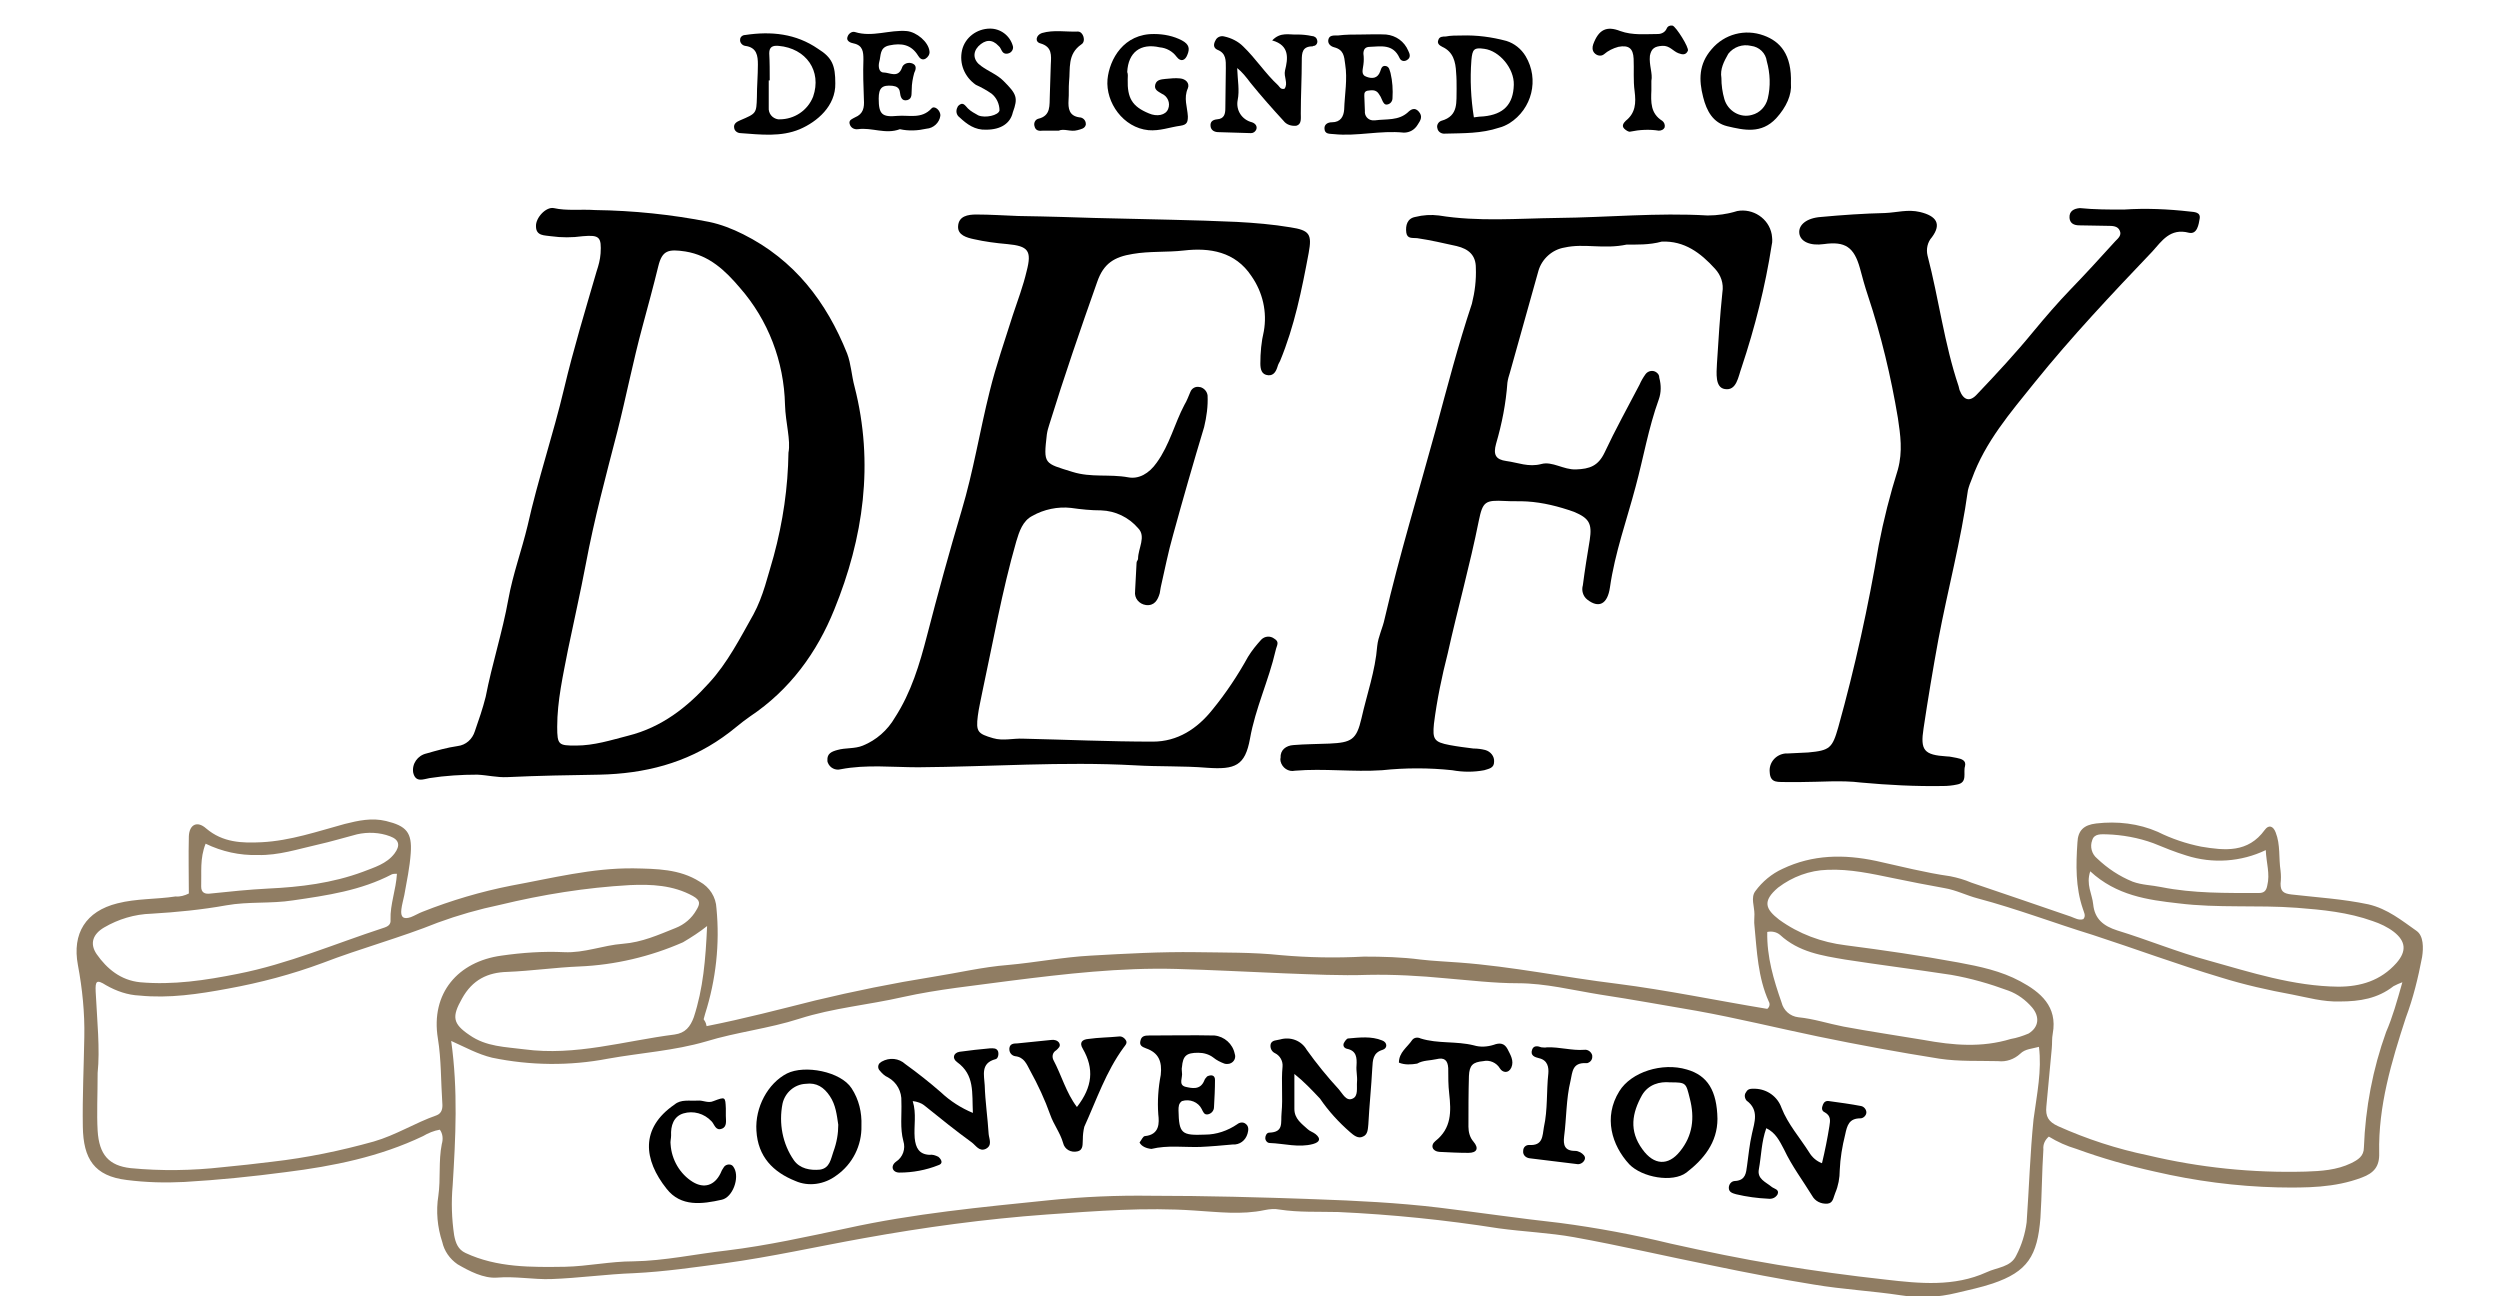
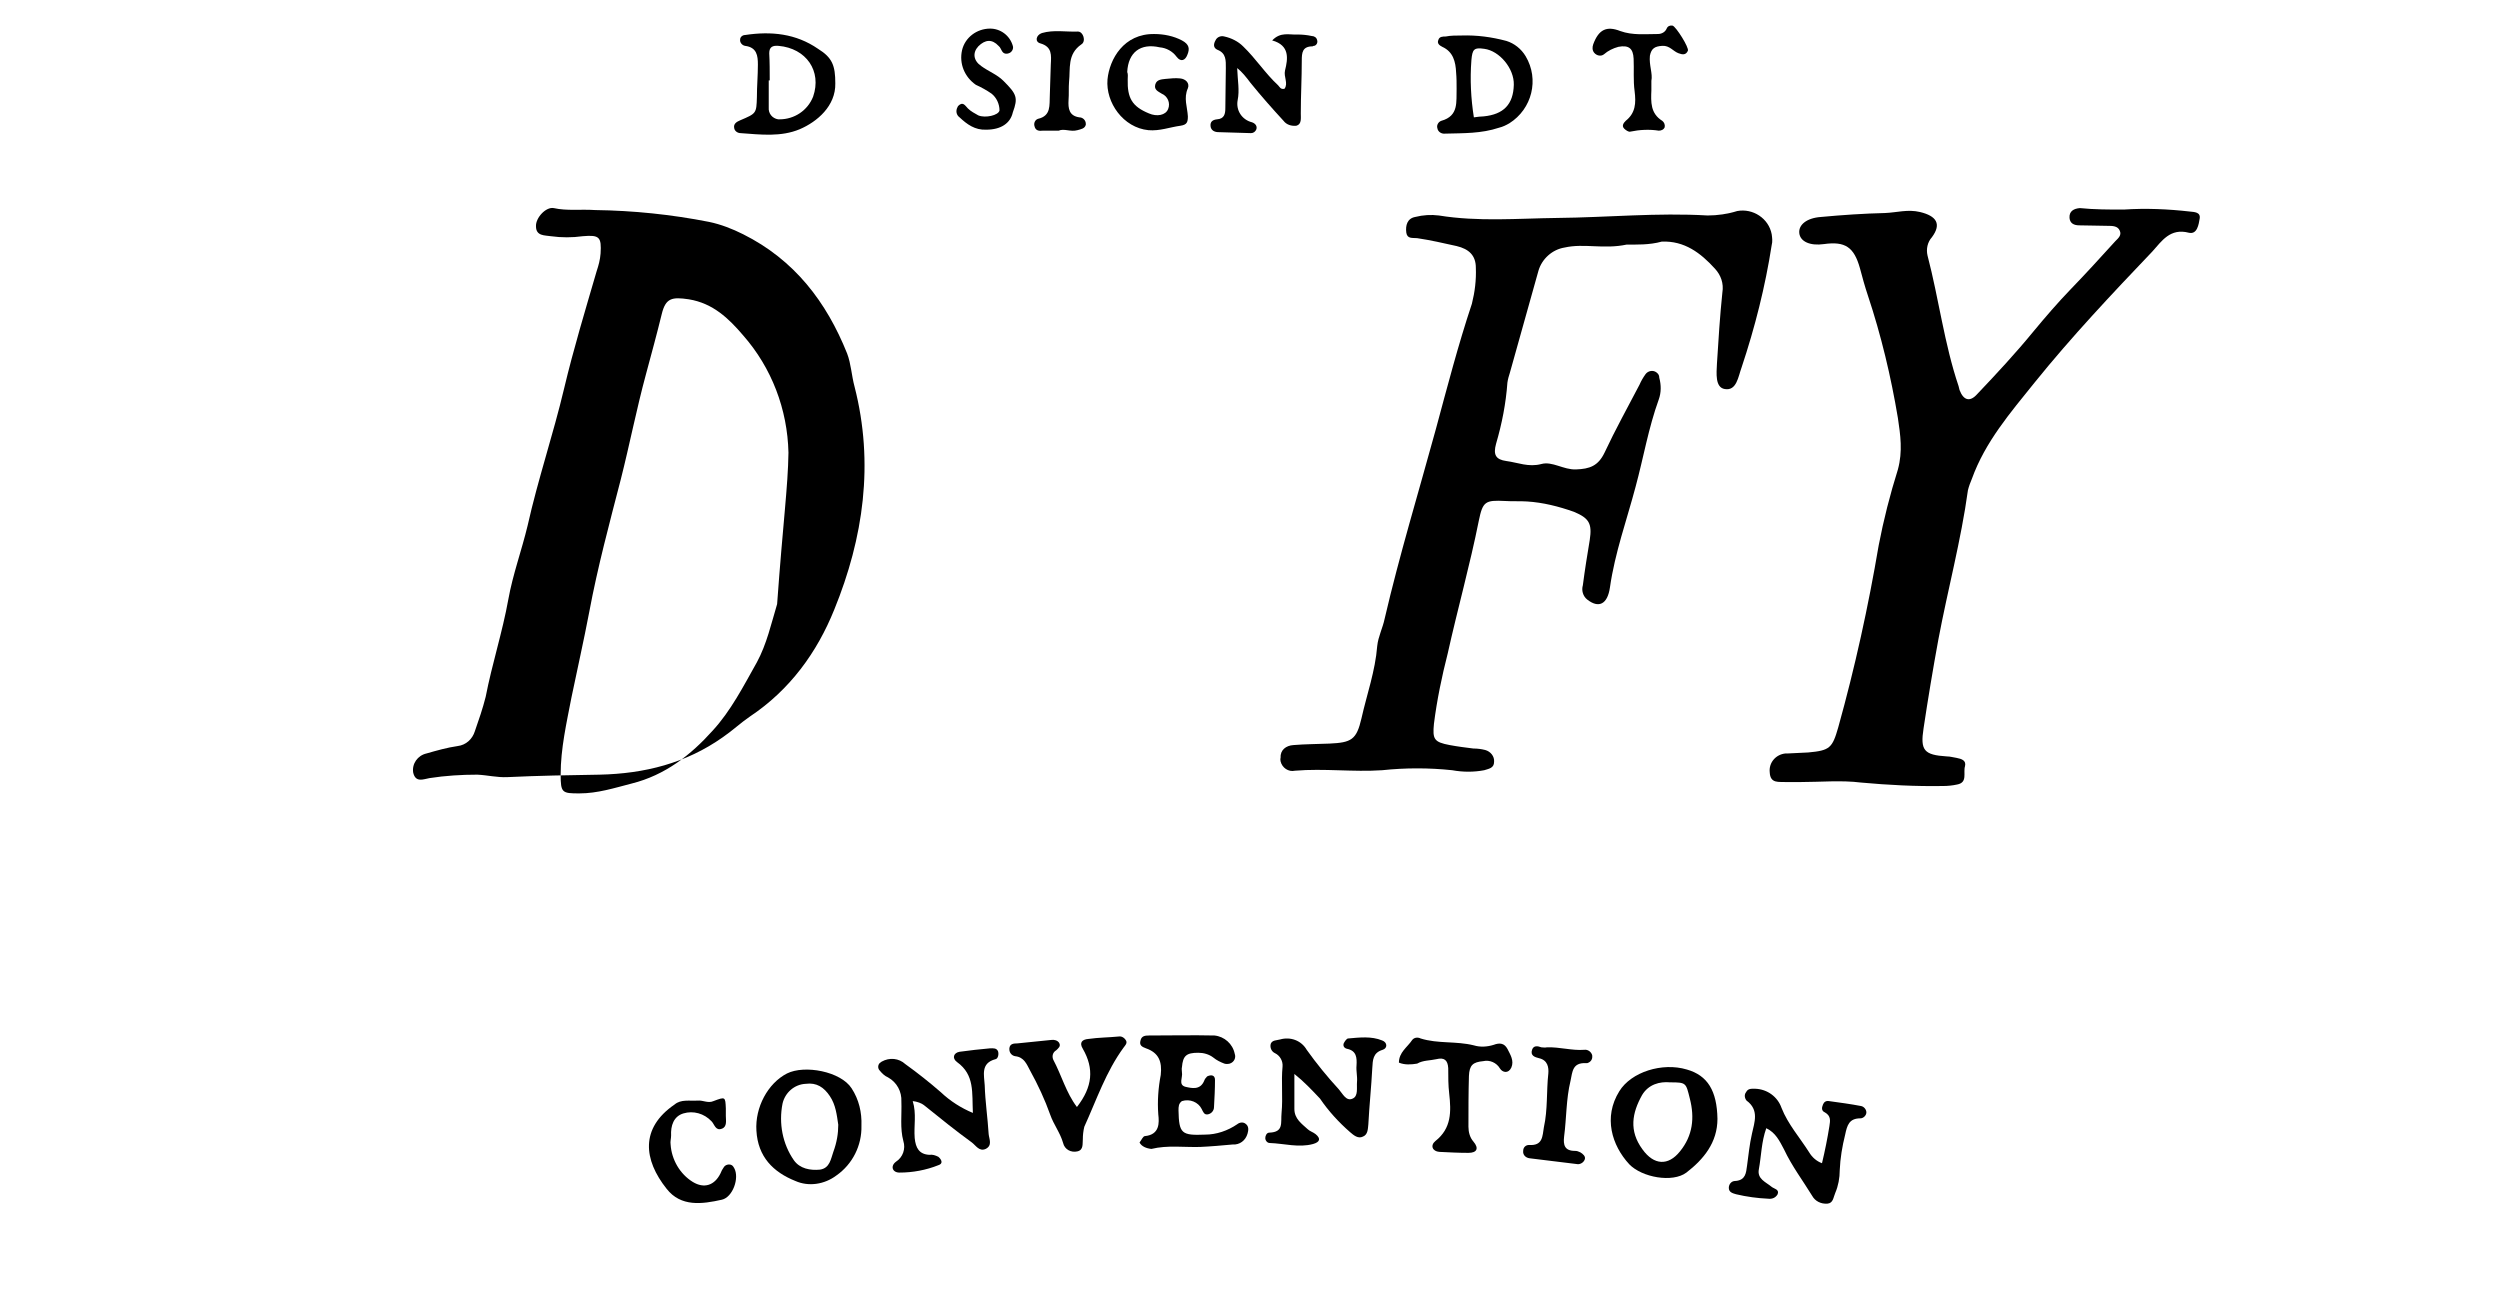
<svg xmlns="http://www.w3.org/2000/svg" version="1.1" id="Layer_1" x="0px" y="0px" viewBox="0 0 507 262.9" style="enable-background:new 0 0 507 262.9;" xml:space="preserve">
  <style type="text/css">
	.st0{fill:#907D63;}
	.st1{fill:none;}
</style>
  <g id="Group_142" transform="translate(-706.5 -2184.5)">
-     <path id="Path_1187" class="st0" d="M849.8,2392.6c7.6-1.5,14.8-3.4,22-5.2c7.9-1.9,15.8-3.5,23.9-4.8c5.1-0.8,10.1-2,15.2-2.4   c5.6-0.5,11.2-1.6,16.8-1.9c7.1-0.4,14.2-0.8,21.3-0.7c5.7,0.1,11.5,0,17.2,0.6c5.6,0.5,11.2,0.6,16.9,0.3c3.8,0,7.7,0.1,11.5,0.6   c2.6,0.3,5.2,0.4,7.8,0.6c10.8,0.8,21.3,3,32,4.3c10.2,1.3,20.2,3.4,30.5,5.1c0.5-0.4,0.6-1,0.3-1.5c-2.2-4.9-2.4-10.2-2.9-15.4   c-0.1-0.7,0-1.5,0-2.3c0-1.6-0.8-3.4,0.2-4.7c1.4-1.9,3.3-3.5,5.5-4.5c6.1-2.9,12.4-3,19-1.6c5,1.1,10,2.4,15,3.1   c1.5,0.3,2.9,0.7,4.3,1.3c6.8,2.3,13.5,4.6,20.2,6.9c0.8,0.3,1.6,0.8,2.5,0.5c0.6-0.7,0.1-1.4-0.1-2.1c-1.5-4.4-1.4-8.9-1.1-13.4   c0.1-2.5,1.3-3.6,3.8-3.9c4.3-0.5,8.6,0,12.5,1.7c2.8,1.4,5.8,2.4,8.8,3c4.8,0.8,9.5,1.3,12.9-3.4c0.8-1.1,1.7-0.8,2.2,0.5   c1,2.5,0.6,5.2,1,7.8c0.1,0.9,0.1,1.7,0,2.6c0,1.5,0.5,2,2.2,2.2c5.2,0.6,10.4,0.9,15.6,2c3.9,0.9,6.8,3.3,9.8,5.4   c1.4,1,1.4,3.4,1.1,5.3c-0.8,4.2-1.8,8.3-3.3,12.3c-2.9,8.9-5.6,17.9-5.4,27.4c0.1,2.8-1.1,4.1-3.5,5c-5.5,2.1-11.3,2.1-17.1,2   c-8.4-0.2-16.7-1.3-24.9-3.2c-5.4-1.2-10.7-2.7-15.9-4.6c-2-0.6-3.8-1.4-5.6-2.5c-0.8,0.7-1.2,1.6-1.1,2.6   c-0.3,4.6-0.3,9.2-0.6,13.9c-0.6,7.7-2.6,10.9-9.7,13.3c-2.4,0.8-4.8,1.3-7.3,1.9c-3.7,0.9-7.4,1.1-11.2,0.5   c-5.9-0.9-11.9-1.2-17.8-2.2c-6.8-1.1-13.6-2.4-20.3-3.8c-9.5-1.9-18.9-4.1-28.3-5.8c-5-0.9-10.2-1.1-15.3-1.8   c-10.8-1.7-21.6-2.8-32.5-3.3c-4-0.1-8,0.1-11.9-0.5c-1-0.2-2-0.1-3,0.1c-4.7,1-9.4,0.4-14.2,0.1c-10-0.7-20,0.1-30,0.8   c-12.5,0.9-24.9,2.6-37.1,4.8c-9.5,1.7-18.8,3.8-28.3,5.1c-6,0.8-12.1,1.7-18.3,2c-5.6,0.2-11.2,1-16.9,1.2   c-3.6,0.1-7.2-0.6-10.9-0.3c-2.7,0.2-5.6-1.3-8-2.7c-1.6-1.1-2.7-2.7-3.1-4.5c-1-3-1.3-6.3-0.8-9.4c0.5-3.5,0-7,0.7-10.5   c0.3-1,0.2-2.1-0.4-2.9c-1.2,0.2-2.4,0.7-3.4,1.3c-8.8,4.2-18.2,6.1-27.8,7.3c-6.8,0.9-13.7,1.6-20.6,2c-3.9,0.2-7.8,0.1-11.7-0.4   c-6.6-0.8-8.8-4.3-8.9-10.8c-0.1-6.1,0.2-12.1,0.3-18.2c0.1-4.9-0.4-9.8-1.3-14.6c-1.2-6.4,1.6-10.9,8-12.5c3.9-1,7.9-0.8,11.8-1.4   c0.9,0.1,1.9-0.2,2.7-0.6c0-3.6-0.1-7.6,0-11.6c0.1-2.4,1.7-3.2,3.5-1.6c3.4,2.9,7.3,3,11.3,2.8c5.8-0.3,11.3-2.2,16.8-3.7   c2.8-0.7,5.5-1.3,8.4-0.6c4.1,1,5.3,2.3,5,6.5c-0.2,2.9-0.8,5.7-1.3,8.5c-0.2,1-0.5,2-0.6,2.9c-0.2,1.6,0.4,2.1,1.9,1.6   c0.8-0.3,1.6-0.8,2.4-1.1c5.8-2.3,11.9-4.1,18-5.3c8.2-1.5,16.4-3.6,24.8-3.5c4.6,0.1,9.3,0.1,13.4,2.7c2,1.1,3.3,3.1,3.4,5.4   c0.7,7.2-0.1,14.5-2.3,21.4c-0.1,0.4-0.2,0.7-0.3,1.1C849.7,2391.9,849.7,2392.2,849.8,2392.6z M1120,2396.8   c-1.4,0.4-2.8,0.4-3.8,1.4c-1.2,1.1-2.8,1.7-4.5,1.5c-4-0.1-7.9,0.1-11.9-0.5c-8.2-1.3-16.4-2.8-24.6-4.5   c-8.2-1.7-16.3-3.7-24.6-5.2c-6.5-1.1-13-2.3-19.6-3.3c-5.6-0.9-11.1-2.3-16.7-2.3c-4.9,0-9.7-0.6-14.6-1   c-5.2-0.5-10.5-0.8-15.7-0.7c-5.7,0.2-11.3-0.1-16.9-0.3c-7.4-0.3-14.7-0.7-22.1-0.9c-11.3-0.3-22.5,1-33.6,2.4   c-7.3,1-14.6,1.7-21.8,3.3c-7,1.6-14.1,2.2-21,4.4c-6.2,2-12.7,2.7-18.9,4.6c-6.5,1.9-13.2,2.3-19.9,3.5   c-7.8,1.5-15.8,1.4-23.5-0.2c-2.9-0.7-5.4-2.1-8.3-3.4c1.4,10,0.9,19.6,0.3,29.3c-0.3,3.4-0.2,6.7,0.3,10.1   c0.3,1.6,0.8,2.9,2.3,3.6c6.4,3,13.4,2.9,20.2,2.8c4.6-0.1,9.2-1.1,13.8-1.1c6.4-0.1,12.7-1.5,19-2.2c8.2-1,16.3-2.8,24.3-4.5   c13.6-3,27.4-4.3,41.1-5.7c6.8-0.7,13.7-1,20.6-0.9c11.1,0,22.2,0.3,33.3,0.7c8.4,0.3,16.7,0.7,25.1,1.7c8.2,1,16.3,2.2,24.5,3.1   c7.6,1,15.1,2.4,22.5,4.2c7.2,1.6,14.4,3.1,21.7,4.3c7.3,1.2,14.6,2.2,21.9,3c6.9,0.8,13.9,1.5,20.5-1.5c2.1-1,4.9-1,6-3.4   c1.1-2.1,1.8-4.4,2.1-6.7c0.5-7,0.7-14,1.4-20.9C1119.6,2406.3,1120.6,2401.6,1120,2396.8L1120,2396.8z M1193.7,2383.7   c-0.6,0.2-1.2,0.5-1.8,0.8c-3.2,2.5-6.8,3.1-10.9,3.1c-3.4,0.1-6.5-0.8-9.6-1.4c-4.9-0.9-9.8-2-14.6-3.5   c-8.7-2.6-17.3-5.8-25.9-8.6c-7.8-2.4-15.4-5.3-23.3-7.4c-2.3-0.6-4.4-1.7-6.8-2.1c-3.4-0.6-6.9-1.3-10.3-2   c-4.4-0.9-8.8-1.9-13.4-1.7c-3.6,0.1-7.1,1.4-10,3.6c-3.3,2.8-2.5,4.4,0.2,6.5c4,2.9,8.6,4.6,13.5,5.2c7.7,1,15.3,2.1,22.9,3.5   c4.3,0.8,8.6,1.7,12.5,3.8c4.1,2.2,7.6,5.1,6.6,10.6c-0.2,1-0.1,2-0.2,3c-0.4,3.9-0.7,7.9-1.1,11.8c-0.2,2,0.4,3.1,2.4,4   c5.8,2.6,11.9,4.6,18.2,5.9c10.5,2.5,21.2,3.6,32,3.3c3.1-0.1,6.3-0.3,9.2-1.7c1.4-0.7,2.6-1.4,2.6-3.2c0.3-8,1.8-15.9,4.5-23.4   C1191.7,2390.8,1192.6,2387.6,1193.7,2383.7L1193.7,2383.7z M726.3,2402.1c0,4.6-0.2,8.2,0,11.7c0.3,4.9,2.3,7.1,6.7,7.6   c6.2,0.6,12.5,0.5,18.7-0.2c3.3-0.3,6.7-0.7,10-1.1c7-0.8,13.8-2.2,20.6-4.1c4.5-1.3,8.4-3.8,12.7-5.3c1.1-0.4,1.3-1.4,1.2-2.5   c-0.3-4.4-0.2-8.8-0.9-13.1c-1.5-9.2,4.1-15.6,12.9-16.8c4.2-0.6,8.4-0.9,12.7-0.7c4.1,0.2,7.9-1.4,11.9-1.7   c3.9-0.3,7.2-1.8,10.7-3.2c1.8-0.7,3.3-2,4.2-3.6c0.8-1.3,0.9-2-0.7-2.9c-4-2.2-8.4-2.4-12.8-2.2c-8.9,0.5-17.6,1.9-26.3,4   c-4.3,0.9-8.5,2.1-12.6,3.6c-7.7,3.1-15.6,5.2-23.4,8.2c-6.2,2.3-12.6,4-19.2,5.2c-5.9,1.1-11.9,2-17.9,1.4   c-2.4-0.1-4.7-0.9-6.8-2.1c-1.9-1.2-2.2-0.9-2.1,1.3C726.2,2391.5,726.8,2397.3,726.3,2402.1L726.3,2402.1z M849.9,2372.3   c-1.5,1.2-3.2,2.3-4.9,3.3c-6.6,2.9-13.8,4.6-21,4.9c-4.9,0.2-9.7,0.9-14.6,1.1c-4,0.1-7.1,1.6-9.2,5.4c-2.1,3.7-1.9,5.1,1.5,7.4   c3.4,2.4,7.3,2.4,11.1,2.9c10.4,1.4,20.3-1.7,30.5-3c2.2-0.3,3.2-1.6,3.9-3.5C849.1,2385,849.6,2379.1,849.9,2372.3L849.9,2372.3z    M787,2361.7c-0.3,0-0.7,0-1,0.1c-6.3,3.3-13.2,4.3-20.1,5.3c-4.5,0.7-9,0.2-13.5,1c-5,0.9-10.1,1.4-15.2,1.7   c-3.4,0.1-6.7,1.1-9.6,2.8c-2.2,1.3-3,3.2-1.5,5.4c2.1,3,4.9,5.3,8.8,5.7c6.7,0.6,13.3-0.4,19.8-1.7c10.2-2,19.7-6.1,29.5-9.3   c1-0.3,1.6-0.7,1.5-1.7C785.6,2367.9,786.8,2365,787,2361.7L787,2361.7z M1130.4,2361.2c-0.9,2.7,0.4,4.6,0.6,6.7   c0.3,3,2.1,4.4,4.9,5.3c6.2,1.9,12.2,4.4,18.5,6.1c8.6,2.4,17.2,5.2,26.3,5.3c4.5,0,8.6-1.2,11.8-4.8c2.1-2.4,1.9-4.4-0.5-6.3   c-1.3-1-2.8-1.7-4.3-2.2c-5-1.8-10.2-2.3-15.4-2.7c-8-0.6-16,0.1-24-0.9C1142,2367,1135.7,2366.1,1130.4,2361.2L1130.4,2361.2z    M1064.9,2373.5c-0.1,5.1,1.3,9.7,2.9,14.3c0.4,1.6,1.7,2.8,3.4,3c3.1,0.3,6.1,1.3,9.2,1.9c5.4,1,10.8,1.8,16.2,2.7   c6,1.1,11.8,1.6,17.7-0.2c1.2-0.2,2.4-0.6,3.6-1.1c2.1-1.3,2.3-3.4,0.7-5.3c-1.3-1.5-2.9-2.7-4.8-3.4c-3.8-1.4-7.6-2.5-11.6-3.2   c-7.2-1.1-14.4-2-21.5-3.1c-4.7-0.8-9.4-1.5-13.2-5C1066.8,2373.5,1065.8,2373.3,1064.9,2373.5L1064.9,2373.5z M748.2,2355.6   c-1.2,3-0.8,5.8-0.9,8.7c0,1.2,0.7,1.6,2,1.4c3.8-0.4,7.7-0.8,11.6-1c6.5-0.3,13-1.1,19.2-3.4c2.3-0.9,4.8-1.6,6.4-3.7   c1.2-1.6,1-2.8-0.9-3.5c-2.1-0.8-4.5-0.9-6.7-0.4c-2.7,0.7-5.3,1.5-8,2.1c-4,0.9-7.9,2.2-12.1,2.1   C755.1,2358,751.5,2357.2,748.2,2355.6z M1166,2356.9c-5,2.4-10.8,2.8-16.1,1.1c-2.3-0.7-4.5-1.6-6.7-2.5c-3-1.1-6.3-1.7-9.5-1.8   c-1,0-2.5-0.2-2.9,1.2c-0.5,1.3-0.1,2.8,1,3.7c2.1,2,4.5,3.6,7.2,4.7c1.9,0.7,3.9,0.7,5.8,1.1c6.5,1.3,13.2,1.2,19.8,1.2   c1,0,1.5-0.4,1.7-1.5C1166.9,2361.7,1166.1,2359.5,1166,2356.9L1166,2356.9z" />
-     <path id="Path_1188" d="M827.2,2227.1c7.7,0.1,15.5,0.9,23.1,2.4c2.4,0.5,4.7,1.4,6.9,2.5c10.4,5.2,16.9,13.7,21.1,24.2   c0.8,2.1,0.9,4.5,1.5,6.7c4,15.6,1.8,30.7-4.1,45.2c-3.5,8.7-9,16.3-17.1,21.7c-1.9,1.3-3.6,2.9-5.5,4.2c-7.5,5.3-15.9,7.4-25,7.6   c-6.2,0.1-12.4,0.2-18.7,0.5c-2.1,0.1-4-0.4-6.1-0.5c-3.2,0-6.5,0.2-9.7,0.7c-1.2,0.2-2.8,1-3.3-1.1c-0.3-1.8,0.9-3.5,2.7-3.9   c2.1-0.6,4.2-1.2,6.3-1.5c1.7-0.2,3-1.4,3.5-3c0.8-2.3,1.6-4.6,2.2-7c1.3-6.7,3.4-13.1,4.6-19.8c0.9-5,2.7-9.9,3.9-14.9   c2.1-9.4,5.2-18.5,7.4-27.8c1.9-8,4.3-15.9,6.6-23.8c0.4-1.2,0.7-2.3,0.8-3.6c0.2-3.3-0.2-3.8-3.6-3.5c-2.2,0.3-4.3,0.3-6.5,0   c-1.2-0.2-3,0-3-2c-0.1-1.7,2-4,3.6-3.7C821.5,2227.3,824.2,2226.9,827.2,2227.1z M866.4,2276.3c0.5-2.5-0.6-6.1-0.7-9.7   c-0.2-8.8-3.4-17.2-9.2-23.8c-2.9-3.4-6.1-6.5-11-7.3c-3.4-0.5-4.7-0.3-5.5,3c-1,4.1-2.1,8.1-3.2,12.2c-1.9,7-3.3,14.2-5.1,21.3   c-2.3,8.9-4.7,17.8-6.4,26.9c-1.1,5.8-2.4,11.5-3.6,17.3c-1,5.2-2.2,10.4-2.2,15.7c0,3.7,0.3,3.8,3.8,3.8c3.7,0,7.1-1.1,10.6-2   c6.8-1.7,12-5.8,16.4-10.7c3.7-4,6.3-9.1,9-13.9c2-3.7,2.9-7.8,4.1-11.8C865.3,2290.3,866.3,2283.3,866.4,2276.3L866.4,2276.3z" />
-     <path id="Path_1189" d="M928.4,2228.7c11.6,0.3,20.2,0.4,28.9,0.8c3.7,0.2,7.3,0.5,10.9,1.1c3.9,0.6,4.4,1.4,3.7,5.2   c-1.4,7.5-2.9,14.9-5.8,21.9c-0.2,0.4-0.4,0.7-0.5,1.1c-0.3,1-0.8,1.9-1.9,1.8c-1.4-0.1-1.6-1.3-1.6-2.4c0-2.2,0.2-4.4,0.7-6.5   c0.7-3.9-0.2-7.9-2.5-11.2c-3.3-5-8.5-5.8-13.7-5.2c-3.5,0.4-6.9,0.1-10.4,0.7c-3.7,0.6-5.9,1.9-7.2,5.7   c-3.4,9.6-6.7,19.2-9.7,28.9c-0.2,0.6-0.4,1.3-0.5,2c-0.7,6.1-0.6,5.8,5.2,7.6c3.8,1.2,7.5,0.4,11.3,1.1c2.1,0.4,4.2-0.7,5.8-3   c2.6-3.6,3.6-7.9,5.6-11.7c0.5-0.8,0.8-1.7,1.2-2.6c0.3-0.8,1.1-1.2,1.9-1c0,0,0.1,0,0.1,0c0.8,0.2,1.4,0.9,1.5,1.7   c0.1,2.2-0.2,4.3-0.7,6.4c-2.2,7.3-4.3,14.6-6.3,21.9c-1,3.5-1.7,7.1-2.5,10.6c-0.1,0.4-0.1,0.8-0.2,1.2c-0.4,1.4-1.1,2.6-2.8,2.4   c-1.4-0.2-2.4-1.4-2.2-2.8c0,0,0-0.1,0-0.1c0.1-1.9,0.2-3.8,0.3-5.7c0-0.3,0.3-0.5,0.3-0.8c0-2.1,1.7-4.5,0-6.2   c-1.9-2.2-4.6-3.5-7.5-3.6c-2,0-4-0.2-6.1-0.5c-2.7-0.3-5.5,0.3-7.8,1.6c-2,1-2.7,3.2-3.3,5.2c-2.9,10.1-4.7,20.4-6.9,30.6   c-0.3,1.6-0.7,3.2-0.9,4.8c-0.4,3.2,0,3.6,3.1,4.5c2,0.6,4.1,0,6.1,0.1c8.8,0.2,17.5,0.6,26.3,0.6c5,0,9-2.6,12.1-6.5   c2.7-3.3,5.1-6.9,7.2-10.7c0.8-1.3,1.7-2.4,2.7-3.5c0.7-0.7,1.8-0.8,2.6-0.2c1.2,0.7,0.5,1.4,0.3,2.4c-1.4,6.1-4.1,11.7-5.2,17.9   c-1,5.5-3,6.3-8.7,5.9c-4.9-0.4-9.8-0.2-14.7-0.5c-14.6-0.8-29.3,0.3-43.9,0.4c-5.2,0-10.5-0.6-15.7,0.4c-1.1,0.3-2.2-0.3-2.6-1.3   c-0.1-0.2-0.1-0.3-0.1-0.5c-0.1-1.4,0.9-1.8,2-2.1c1.7-0.5,3.5-0.2,5.2-0.9c2.7-1.1,5-3.1,6.5-5.7c3.3-5.1,5-10.8,6.5-16.6   c2.2-8.5,4.5-16.9,7-25.3c2.4-8,3.7-16.2,5.7-24.2c1.3-5.3,3.1-10.4,4.7-15.5c1-3,2.1-5.9,2.8-8.9c1.1-4.2,0.3-5.1-3.9-5.5   c-2.3-0.2-4.6-0.5-6.8-1c-1.4-0.3-3.3-0.8-3.2-2.6c0.1-2.1,2-2.4,3.7-2.4c2.8,0,5.7,0.2,8.5,0.3   C919.3,2228.4,925.3,2228.6,928.4,2228.7z" />
+     <path id="Path_1188" d="M827.2,2227.1c7.7,0.1,15.5,0.9,23.1,2.4c2.4,0.5,4.7,1.4,6.9,2.5c10.4,5.2,16.9,13.7,21.1,24.2   c0.8,2.1,0.9,4.5,1.5,6.7c4,15.6,1.8,30.7-4.1,45.2c-3.5,8.7-9,16.3-17.1,21.7c-1.9,1.3-3.6,2.9-5.5,4.2c-7.5,5.3-15.9,7.4-25,7.6   c-6.2,0.1-12.4,0.2-18.7,0.5c-2.1,0.1-4-0.4-6.1-0.5c-3.2,0-6.5,0.2-9.7,0.7c-1.2,0.2-2.8,1-3.3-1.1c-0.3-1.8,0.9-3.5,2.7-3.9   c2.1-0.6,4.2-1.2,6.3-1.5c1.7-0.2,3-1.4,3.5-3c0.8-2.3,1.6-4.6,2.2-7c1.3-6.7,3.4-13.1,4.6-19.8c0.9-5,2.7-9.9,3.9-14.9   c2.1-9.4,5.2-18.5,7.4-27.8c1.9-8,4.3-15.9,6.6-23.8c0.4-1.2,0.7-2.3,0.8-3.6c0.2-3.3-0.2-3.8-3.6-3.5c-2.2,0.3-4.3,0.3-6.5,0   c-1.2-0.2-3,0-3-2c-0.1-1.7,2-4,3.6-3.7C821.5,2227.3,824.2,2226.9,827.2,2227.1z M866.4,2276.3c-0.2-8.8-3.4-17.2-9.2-23.8c-2.9-3.4-6.1-6.5-11-7.3c-3.4-0.5-4.7-0.3-5.5,3c-1,4.1-2.1,8.1-3.2,12.2c-1.9,7-3.3,14.2-5.1,21.3   c-2.3,8.9-4.7,17.8-6.4,26.9c-1.1,5.8-2.4,11.5-3.6,17.3c-1,5.2-2.2,10.4-2.2,15.7c0,3.7,0.3,3.8,3.8,3.8c3.7,0,7.1-1.1,10.6-2   c6.8-1.7,12-5.8,16.4-10.7c3.7-4,6.3-9.1,9-13.9c2-3.7,2.9-7.8,4.1-11.8C865.3,2290.3,866.3,2283.3,866.4,2276.3L866.4,2276.3z" />
    <path id="Path_1190" d="M1036.4,2234.1c-4.7,1-8.6-0.3-12.6,0.6c-2.5,0.4-4.6,2.3-5.3,4.7c-1.9,6.9-3.9,13.8-5.8,20.7   c-0.2,0.6-0.4,1.3-0.5,2c-0.3,4.2-1.1,8.3-2.3,12.4c-0.6,2.2-0.1,3.2,2.1,3.5c2.3,0.3,4.5,1.3,7.1,0.6c2.2-0.6,4.5,1.2,7,1.1   c2.8-0.1,4.5-0.7,5.8-3.4c2.2-4.7,4.7-9.2,7.1-13.8c0.3-0.7,0.7-1.4,1.2-2.1c0.5-0.7,1.5-0.9,2.2-0.4c0.4,0.3,0.6,0.6,0.6,1.1   c0.4,1.5,0.4,3-0.1,4.4c-2.1,5.8-3.1,11.8-4.7,17.7c-1.8,6.8-4.2,13.4-5.2,20.4c-0.5,3.5-2.3,4.3-4.6,2.5c-0.9-0.7-1.2-1.9-0.9-2.9   c0.4-3.1,0.9-6.2,1.4-9.2c0.5-3.3-0.1-4.4-3.2-5.7c-3.1-1.1-6.3-1.9-9.5-2.1c-1.5-0.1-3,0-4.5-0.1c-4-0.2-4.5,0.1-5.3,4   c-1.8,9-4.3,17.9-6.3,26.9c-1.2,4.7-2.2,9.5-2.8,14.3c-0.3,3.1,0,3.7,3.2,4.3c1.6,0.3,3.2,0.5,4.8,0.7c0.8,0,1.6,0.1,2.4,0.3   c1.1,0.3,1.9,1.3,1.8,2.4c0,1.3-1.1,1.4-2,1.7c-2.1,0.4-4.3,0.4-6.5,0c-4.7-0.5-9.5-0.5-14.2,0c-5.9,0.4-11.8-0.4-17.7,0.1   c-1.3,0.3-2.6-0.6-2.9-1.9c0-0.2-0.1-0.4,0-0.7c-0.1-1.6,1.1-2.5,2.6-2.6c2.4-0.2,4.9-0.2,7.3-0.3c4.5-0.2,5.5-0.8,6.5-5.1   c1.1-4.9,2.8-9.6,3.2-14.7c0.2-1.9,1.1-3.6,1.5-5.5c3-12.9,6.9-25.7,10.4-38.5c2.3-8.5,4.5-17,7.3-25.4c0.6-2.4,0.9-4.8,0.8-7.3   c0-2.5-1.4-3.8-3.9-4.4c-2.7-0.6-5.3-1.2-8-1.6c-0.9-0.1-2,0.2-2.2-1.1c-0.2-1.5,0.2-2.9,1.8-3.2c1.6-0.4,3.2-0.5,4.8-0.3   c8,1.3,16,0.6,24,0.5c10.2-0.1,20.3-1.1,30.5-0.5c2,0,4.1-0.3,6-0.9c3.2-0.6,6.4,1.5,7,4.7c0.1,0.7,0.2,1.5,0,2.2   c-1.3,8.4-3.4,16.7-6.1,24.8c-0.7,1.9-1,4.8-3.4,4.4c-2-0.3-1.7-3.2-1.6-5.2c0.3-4.8,0.6-9.6,1.1-14.4c0.3-1.8-0.3-3.5-1.5-4.8   c-2.9-3.2-6.2-5.7-10.8-5.5C1041,2234.2,1038.3,2234.1,1036.4,2234.1z" />
    <path id="Path_1191" d="M1137.2,2227c4.5-0.3,9-0.1,13.4,0.4c0.9,0.1,2.2,0.1,2,1.4c-0.2,1.2-0.5,3.3-2.2,2.9   c-3.8-1-5.5,1.7-7.4,3.8c-8.2,8.6-16.4,17.3-23.9,26.6c-4.9,6.1-10,12-12.7,19.5c-0.3,0.7-0.6,1.5-0.8,2.3   c-1.4,10.2-4.1,20.2-6,30.3c-1.1,6-2.1,12-3,18c-0.7,4.5,0.1,5.4,4.7,5.7c0.7,0,1.3,0.2,2,0.3c1,0.2,2,0.5,1.7,1.7   c-0.4,1.3,0.6,3.3-1.6,3.7c-0.9,0.2-1.9,0.3-2.8,0.3c-5.6,0.1-11.2-0.2-16.7-0.7c-4-0.5-8.2-0.1-12.3-0.1c-1,0-1.9,0-2.9,0   c-1.4-0.1-3.2,0.4-3.3-2c-0.2-1.9,1.2-3.6,3.2-3.8c0.2,0,0.3,0,0.5,0c1.4-0.1,2.7-0.1,4.1-0.2c4.4-0.4,4.9-0.9,6.1-5.1   c3.4-12.2,6.1-24.5,8.2-36.9c1-5.2,2.3-10.3,3.9-15.4c1-3.7,0.5-7,0-10.4c-1.4-8.4-3.4-16.8-6.1-24.9c-0.6-1.8-1.1-3.6-1.6-5.5   c-1.2-4.3-3-5.5-7.3-4.9c-2.8,0.4-4.8-0.5-5-2.2s1.5-3.1,4.4-3.3c4.3-0.4,8.7-0.7,13-0.8c2.4-0.1,4.6-0.8,7.1-0.2   c3.3,0.8,4.4,2.4,2.4,5.1c-0.9,1-1.2,2.4-0.9,3.7c2.3,8.8,3.4,17.9,6.3,26.5c0.1,0.3,0.1,0.5,0.2,0.8c0.8,2.1,2.1,2.5,3.6,0.8   c3.9-4.1,7.8-8.3,11.4-12.7c2.4-2.9,4.9-5.8,7.5-8.5c3.1-3.2,6.1-6.5,9.1-9.8c0.6-0.6,1.3-1.2,0.9-2.1c-0.4-1-1.5-1-2.5-1   c-1.9,0-3.8-0.1-5.7-0.1c-1.1,0-1.9-0.4-2-1.5c-0.1-1.4,0.9-1.9,2.1-2C1131.2,2227,1134.2,2227,1137.2,2227z" />
    <path id="Path_1192" d="M957.4,2198.3c0.1,2.6,0.5,4.5,0.1,6.5c-0.4,2.1,0.9,4,2.9,4.5c0.6,0.2,1.1,0.7,0.9,1.4   c-0.2,0.5-0.6,0.8-1.1,0.8c-2.2-0.1-4.4-0.1-6.6-0.2c-0.7,0-1.5-0.3-1.6-1.2c-0.1-0.9,0.4-1.3,1.3-1.4c1.5-0.1,1.7-1.1,1.7-2.3   c0-2.7,0.1-5.4,0.1-8.1c0-1.5,0.1-3-1.7-3.7c-0.9-0.4-0.8-1.2-0.4-1.9c0.3-0.7,1.1-1,1.8-0.8c1.4,0.3,2.8,1,3.8,2   c2.6,2.5,4.5,5.5,7.1,7.9c0.3,0.3,0.5,0.9,1.3,0.7c0.8-1.1-0.2-2.4,0.1-3.7c0.6-2.4,1-5.1-2.6-6.1c1.7-1.8,3.5-1.1,5.1-1.2   c1,0,2,0.1,2.9,0.3c0.5,0,1,0.3,1.1,0.8c0.2,0.5-0.1,1.1-0.6,1.2c-0.1,0-0.2,0-0.3,0.1c-2.1,0-2.2,1.3-2.2,2.9   c0,3.6-0.2,7.1-0.2,10.7c0,1,0.2,2.2-0.9,2.5c-1,0.1-2-0.2-2.6-1c-2.3-2.5-4.6-5.1-6.7-7.7C959.2,2200.1,958.4,2199.1,957.4,2198.3   z" />
    <path id="Path_1193" d="M1002.9,2191.7c3.1-0.1,6.1,0.3,9.1,1.1c1.6,0.5,3,1.6,3.9,3.1c2.8,4.7,1.3,10.7-3.3,13.6   c-0.7,0.4-1.3,0.7-2.1,0.9c-3.6,1.2-7.2,1.1-10.9,1.2c-0.8,0.1-1.5-0.4-1.6-1.1c-0.2-0.6,0.2-1.3,0.8-1.5c3.6-1,3-3.9,3.1-6.5   c0-1.1,0-2.2-0.1-3.3c-0.1-2.2-0.6-4.2-2.8-5.2c-0.6-0.3-1.1-0.7-0.8-1.4c0.2-0.7,0.9-0.7,1.5-0.7   C1000.7,2191.7,1001.8,2191.7,1002.9,2191.7z M1005.4,2208.3c0.8-0.1,1.4-0.2,2-0.2c4-0.4,6-2.4,6.1-6.4c0.1-3.3-2.9-6.9-6-7.3   c-2.1-0.3-2.4,0.1-2.6,2.3C1004.6,2200.6,1004.8,2204.5,1005.4,2208.3L1005.4,2208.3z" />
-     <path id="Path_1194" d="M982.4,2191.5c1.7,0,3.4-0.1,5.2,0c2,0.2,3.7,1.4,4.5,3.3c0.3,0.6,0.6,1.4-0.3,1.9   c-0.5,0.3-1.1,0.2-1.4-0.3c0-0.1-0.1-0.1-0.1-0.2c-1.3-2.8-3.7-2.3-6-2.2c-1,0-1.3,0.6-1.3,1.4c0.1,0.7,0.1,1.5,0,2.2   c-0.1,1-0.6,2.1,0.7,2.5c1.1,0.4,2.2,0.3,2.7-1.1c0.2-0.5,0.3-1.3,1.2-1.1c0.7,0.2,0.7,0.9,0.9,1.4c0.4,1.7,0.5,3.4,0.4,5.1   c0,0.6-0.4,1.2-1.1,1.3c-0.5,0.1-0.8-0.4-1-0.9s-0.4-0.9-0.7-1.3c-0.6-0.9-1.5-0.7-2.3-0.6c-0.8,0.2-0.6,0.9-0.6,1.5   c0,0.9,0.1,1.7,0.1,2.6c-0.1,1,0.6,1.8,1.5,1.9c0.2,0,0.4,0,0.6,0c2.3-0.3,4.7,0.1,6.6-1.6c0.6-0.6,1.4-1.1,2.2-0.2   c0.9,1,0.4,1.8-0.2,2.7c-0.6,1-1.6,1.6-2.8,1.6c-4.8-0.5-9.5,0.8-14.2,0.3c-0.8-0.1-1.9,0.1-1.9-1.2c0-0.8,0.7-1.2,1.5-1.2   c1.8,0,2.4-1.2,2.5-2.6c0.1-3.1,0.7-6.1,0.2-9.2c-0.2-1.6-0.3-2.9-2.2-3.4c-0.8-0.2-1.4-0.8-1.2-1.6c0.2-0.9,1.1-0.8,1.9-0.8   C979.4,2191.5,980.9,2191.5,982.4,2191.5L982.4,2191.5z" />
-     <path id="Path_1195" d="M1069.7,2201.4c0.2,2.3-0.9,4.8-3,7.1c-3,3.2-6.5,2.4-9.9,1.6c-2.9-0.7-4.2-3.1-4.9-5.9   c-0.9-3.5-0.9-6.7,1.7-9.7c2.6-3.1,6.8-4.2,10.6-2.8C1067.5,2192.9,1069.9,2195.5,1069.7,2201.4z M1055.6,2200.3   c0,1.5,0.2,2.9,0.6,4.3c0.7,2.4,3.2,3.9,5.6,3.2c1.6-0.4,2.8-1.7,3.2-3.3c0.6-2.5,0.5-5.1-0.2-7.6c-0.2-1.6-1.5-2.9-3.2-3.1   c-1.7-0.4-3.5,0.2-4.6,1.6C1056.1,2197,1055.3,2198.5,1055.6,2200.3L1055.6,2200.3z" />
    <path id="Path_1196" d="M875.9,2201.4c0.1,4.6-3.7,7.8-7.2,9.3c-3.8,1.6-7.9,1.1-12,0.8c-0.6,0-1.2-0.4-1.3-1   c-0.2-0.9,0.5-1.3,1.2-1.6c3.3-1.4,3.3-1.4,3.4-4.7c0-2.2,0.2-4.4,0.2-6.6c0-1.8-0.2-3.5-2.6-3.8c-0.6-0.1-1.1-0.7-1-1.3   c0,0,0,0,0,0c0-0.5,0.5-0.9,1-0.9c5.3-0.8,10.3-0.3,14.8,2.8C875.3,2196.2,875.9,2197.8,875.9,2201.4z M862.6,2200.8h-0.2   c0,1.8,0,3.7,0,5.5c-0.1,1.2,0.7,2.2,1.9,2.4c0.1,0,0.2,0,0.3,0c3,0,5.7-1.8,6.8-4.6c1.8-5.2-1.4-9.8-7-10.3   c-1.2-0.1-1.9,0.2-1.9,1.5C862.6,2197.1,862.6,2198.9,862.6,2200.8L862.6,2200.8z" />
-     <path id="Path_1197" d="M889,2210.7c-2.9,1.1-5.7-0.4-8.5,0c-0.8,0.1-1.5-0.3-1.7-1.1c-0.2-0.8,0.6-1,1.1-1.3   c1.7-0.7,1.9-2,1.8-3.6c-0.1-2.7-0.2-5.4-0.1-8.1c0-1.6-0.1-2.9-2-3.3c-0.6-0.1-1.6-0.5-1.2-1.4c0.2-0.6,0.9-1.1,1.5-0.9   c3.5,1.1,7-0.5,10.5-0.2c2,0.2,4.4,2.2,4.6,4.1c0.1,0.6-0.3,1.2-0.8,1.5c-0.7,0.4-1.2-0.1-1.5-0.6c-1.4-2.3-3.4-2.6-5.8-2.1   c-2.1,0.4-1.7,2.1-2.1,3.4c-0.2,0.8-0.1,2.1,0.9,2.1c1.2,0,2.9,1.2,3.7-0.9c0.2-0.8,1.1-1.2,1.9-1c0.1,0,0.2,0.1,0.3,0.1   c0.9,0.4,0.6,1.3,0.3,1.9c-0.3,1.1-0.5,2.2-0.5,3.3c-0.1,0.8,0.2,1.9-0.9,2.2c-1.2,0.3-1.4-0.8-1.5-1.6c-0.1-0.9-0.7-1.2-1.5-1.3   c-2.1-0.2-2.8,0.4-2.8,2.6c0,3.2,0.7,3.8,3.8,3.5c2.3-0.2,4.9,0.7,6.9-1.5c0.6-0.7,1.9,0.4,1.8,1.5c-0.2,1.4-1.4,2.5-2.8,2.6   C892.6,2211,890.8,2211.1,889,2210.7z" />
    <path id="Path_1198" d="M935.2,2200.6c-0.1,3.8,0.9,5.5,4.3,6.9c1.6,0.7,3.4,0.4,3.9-0.9c0.5-1.2-0.1-2.6-1.3-3.1   c-0.8-0.5-1.6-0.8-1.3-1.9c0.3-1,1.3-1,2.1-1.1c1-0.1,2-0.2,2.9-0.1c1.2,0.1,2,1,1.6,2c-0.9,2-0.1,3.8,0,5.7c0,1.2-0.2,1.7-1.5,1.9   c-2.2,0.3-4.2,1.1-6.5,0.9c-5.1-0.5-8.7-5.6-8.3-10.3c0.4-4.1,3.3-9.3,9.5-9.2c1.9,0,3.9,0.4,5.6,1.3c1.5,0.8,1.6,1.7,1.1,2.9   c-0.4,1.1-1.3,1.6-2.2,0.4c-0.8-1.1-2.1-1.8-3.4-1.9c-3.9-0.9-6.4,1-6.6,5C935.3,2199.6,935.2,2200,935.2,2200.6z" />
    <path id="Path_1199" d="M1041.4,2200.9c0,0.9,0,1.4,0,1.9c-0.1,2.4-0.2,4.7,2.2,6.2c0.4,0.3,0.6,0.8,0.5,1.3   c-0.2,0.5-0.7,0.7-1.2,0.7c-1.9-0.3-3.9-0.2-5.8,0.2c-0.3,0.1-0.9-0.3-1.2-0.6c-0.6-0.6-0.1-1.2,0.3-1.6c2-1.6,2.1-3.6,1.8-6   c-0.3-2.2-0.1-4.4-0.2-6.6c-0.1-2.1-1-2.8-3.1-2.4c-1.1,0.3-2.1,0.8-2.9,1.5c-0.6,0.5-1.5,0.3-2-0.3c0,0,0,0,0,0   c-0.4-0.5-0.4-1.1-0.2-1.7c1.1-3,2.7-3.8,5.5-2.7c2.5,0.9,5.1,0.6,7.6,0.6c0.8,0,1.5-0.4,1.8-1.1c0.2-0.5,0.7-0.7,1.2-0.6   c0.7,0.2,3.4,4.5,3.1,5.1c-0.4,0.9-1.1,0.8-1.9,0.5c-1.1-0.4-1.8-1.6-3.3-1.5s-2.2,0.5-2.5,2   C1040.9,2197.7,1041.7,2199.4,1041.4,2200.9z" />
    <path id="Path_1200" d="M906.5,2210.8c-2.3,0.1-3.9-1.1-5.4-2.5c-0.7-0.5-0.8-1.4-0.4-2.1c0-0.1,0.1-0.1,0.1-0.2c1-1,1.4-0.1,2,0.5   c0.6,0.6,1.4,1,2.1,1.4c1.4,0.6,4.1,0,4.3-1c0-1.3-0.6-2.6-1.6-3.4c-1-0.7-2.1-1.3-3.2-1.8c-2.3-1.6-3.4-4.3-2.8-7   c0.6-2.6,3-4.4,5.7-4.4c2.1,0,4,1.4,4.6,3.5c0.2,0.6-0.2,1.3-0.8,1.5c-0.5,0.2-1,0.1-1.3-0.3c-0.3-0.4-0.4-0.9-0.8-1.2   c-1.3-1.4-2.7-1.3-4.1,0.1c-1.2,1.3-1,2.9,0.6,4c1.5,1.1,3.2,1.7,4.5,3c2.7,2.7,3,3.4,1.9,6.4   C911.4,2209.5,909.5,2210.8,906.5,2210.8z" />
    <path id="Path_1201" d="M921.2,2211c-1.1,0-2.1,0-3.2,0c-0.8,0.1-1.5,0-1.7-0.9c-0.2-0.6,0.1-1.3,0.7-1.5c0,0,0,0,0,0   c2.7-0.6,2.3-2.8,2.4-4.7c0.1-2.1,0.1-4.2,0.2-6.3c0.1-1.9,0.3-3.6-2.1-4.3c-1.2-0.3-0.9-1.7,0.3-2.1c2.4-0.7,4.9-0.2,7.3-0.3   c1.1,0,1.7,2,0.7,2.6c-2.9,2-2.2,4.9-2.5,7.6c-0.1,1.2,0,2.5-0.1,3.7c-0.1,1.7,0.1,3.2,2.2,3.5c0.7,0,1.3,0.6,1.3,1.3   c0,0.1,0,0.1,0,0.2c-0.2,0.8-1,0.9-1.7,1.1C923.6,2211.3,922.3,2210.5,921.2,2211z" />
    <path id="Path_1202" d="M1064.7,2413.3c-1,2.8-1,5.6-1.5,8.3c-0.4,2,1.4,2.6,2.6,3.6c0.5,0.4,1.6,0.5,1.2,1.5   c-0.4,0.7-1.1,1-1.9,0.9c-2.2-0.1-4.4-0.4-6.5-0.9c-0.7-0.2-1.5-0.4-1.5-1.3c0-0.7,0.5-1.4,1.3-1.4c0,0,0.1,0,0.1,0   c2-0.2,2.1-1.6,2.3-3.1c0.3-2.2,0.5-4.3,1-6.5c0.5-2.3,1.5-4.8-1.1-6.7c-0.4-0.5-0.5-1.2-0.1-1.7c0.4-0.8,1.1-0.7,1.9-0.7   c2.4,0.1,4.5,1.6,5.3,3.9c1.3,3.3,3.7,6,5.6,9c0.6,1,1.5,1.8,2.6,2.2c0.6-2.5,1.1-5,1.5-7.5c0.2-1.2,0.3-2.1-0.9-2.8   c-0.7-0.3-0.7-0.9-0.4-1.6c0.2-0.5,0.6-0.8,1.2-0.7c2.2,0.3,4.4,0.6,6.5,1c0.6,0.1,1.1,0.7,1.1,1.3c0,0.6-0.6,1.2-1.2,1.2   c-2.3,0-2.7,1.4-3.1,3.3c-0.6,2.4-1,4.8-1.1,7.2c0,1.6-0.3,3.2-0.9,4.6c-0.4,0.9-0.4,2.1-1.6,2.2c-1.3,0.1-2.5-0.5-3.1-1.6   c-1.9-3.1-4.1-6-5.7-9.4C1067.4,2415.9,1066.6,2414.2,1064.7,2413.3z" />
    <path id="Path_1203" d="M969,2402.3c0,2.8,0,5,0,7.1c0,2,1.5,3,2.7,4.1c0.4,0.4,1.1,0.6,1.6,1c1.1,0.9,0.9,1.6-0.5,2   c-2.9,0.8-5.9-0.1-8.8-0.2c-0.5,0-0.9-0.5-0.9-1c0,0,0,0,0,0c0-0.5,0.3-1.1,0.8-1.1c3-0.1,2.3-2,2.5-4c0.3-3.2-0.1-6.3,0.2-9.4   c0.1-1.1-0.5-2.2-1.5-2.7c-0.7-0.3-1.1-1.1-0.9-1.9c0.3-0.8,1.2-0.7,1.9-0.9c2.1-0.6,4.3,0.2,5.4,2.1c2,2.8,4.2,5.5,6.5,8   c0.8,0.9,1.5,2.5,2.8,1.9c1.2-0.5,0.8-2.2,0.9-3.4c0.1-1.1-0.2-2.2-0.1-3.3c0.1-1.6,0-3-1.9-3.4c-0.5-0.1-0.9-0.5-0.7-1.1   c0.2-0.4,0.6-1,0.9-1c2.3-0.2,4.7-0.5,6.9,0.4c1.1,0.4,1.1,1.6,0.1,1.9c-2,0.6-2,2.1-2.1,3.7c-0.2,3.8-0.6,7.6-0.8,11.4   c-0.1,1-0.1,2.1-1.1,2.5c-1,0.5-1.9-0.3-2.6-0.9c-2.3-2-4.4-4.3-6.1-6.8C972.6,2405.6,970.9,2403.8,969,2402.3z" />
    <path id="Path_1204" d="M937.6,2416.2c0.4-0.5,0.7-1.3,1.1-1.3c3-0.3,2.9-2.7,2.7-4.4c-0.2-2.7,0-5.4,0.5-8c0.3-2.7-0.4-4.5-3-5.4   c-0.8-0.3-1.4-0.6-1.1-1.6c0.2-0.9,0.9-1,1.7-1c4.4,0,8.9-0.1,13.3,0c2,0.2,3.7,1.7,4.1,3.7c0.3,0.8-0.1,1.7-1,2   c-0.4,0.1-0.8,0.1-1.1,0c-0.8-0.3-1.6-0.7-2.2-1.2c-0.9-0.7-2-1-3.1-1c-2.4,0-3.1,0.6-3.3,2.9c-0.1,0.4,0,0.7,0,1.1   c0.2,1-0.8,2.5,0.7,2.9c1.3,0.3,3,0.7,3.8-1.2c0.1-0.3,0.3-0.6,0.6-0.9c0.8-0.4,1.6-0.3,1.6,0.7c0,1.8-0.1,3.7-0.2,5.5   c0,0.8-0.6,1.4-1.3,1.5c-0.7,0.1-0.9-0.5-1.2-1.1c-0.7-1.4-2.4-2.1-4-1.6c-0.3,0.2-0.5,0.5-0.6,0.8c-0.1,0.4-0.1,0.7-0.1,1.1   c0.1,4.7,0.6,5.1,5.4,4.9c2.3,0,4.6-0.8,6.5-2.1c0.5-0.4,1.2-0.5,1.7-0.1c0.7,0.5,0.6,1.3,0.4,2c-0.4,1.4-1.6,2.3-3,2.2   c-2.2,0.2-4.4,0.4-6.6,0.5c-3.3,0.1-6.6-0.4-9.9,0.4C939,2417.4,938,2417,937.6,2416.2z" />
    <path id="Path_1205" d="M891.6,2407.8c0.8,2.6,0.2,5,0.4,7.5c0.2,2,0.9,3.3,3,3.4c0.6-0.1,1.2,0.1,1.8,0.4c0.7,0.6,1,1.4,0,1.7   c-2.5,1-5.2,1.5-7.9,1.5c-1.4,0-1.9-1.3-0.7-2.2c1.4-0.9,2-2.6,1.5-4.2c-0.7-2.6-0.3-5.3-0.4-8c0.1-2-0.9-3.9-2.7-4.9   c-0.7-0.3-1.2-0.8-1.7-1.4c-0.4-0.4-0.4-1.1,0-1.5c0.1-0.1,0.3-0.2,0.4-0.3c1.6-0.9,3.5-0.7,4.8,0.5c2.5,1.8,4.9,3.7,7.2,5.7   c1.9,1.8,4.1,3.2,6.5,4.2c-0.2-4.1,0.4-7.7-3.2-10.3c-1.1-0.8-0.7-1.9,0.5-2.1c2.1-0.3,4.1-0.5,6.2-0.7c0.6,0,1.3-0.1,1.6,0.6   c0.2,0.6,0,1.5-0.5,1.6c-3.1,0.8-2.3,3.3-2.2,5.3c0.1,3.3,0.6,6.6,0.8,9.9c0.1,1,0.8,2.3-0.6,3c-1.3,0.6-2-0.7-2.8-1.3   c-3.3-2.4-6.4-4.9-9.5-7.4C893.4,2408.2,892.5,2407.9,891.6,2407.8z" />
    <path id="Path_1206" d="M1054.8,2411.4c0,4.8-2.8,8.2-6.3,10.9c-2.8,2.1-9,1-11.6-1.7c-3.5-3.8-5.3-9.5-2-14.8   c2.4-3.9,8.7-5.9,13.7-4.4C1052.8,2402.6,1054.7,2405.7,1054.8,2411.4z M1045.2,2404c-2.1-0.2-4.4,0.4-5.7,2.6   c-2,3.6-2.7,7.2,0.1,11c2.3,3.2,5.2,3.4,7.6,0.4c2.6-3.2,3-6.8,2-10.7C1048.4,2404.1,1048.5,2404,1045.2,2404L1045.2,2404z" />
    <path id="Path_1207" d="M881.2,2412.8c0.1,4-1.8,7.8-5.1,10.1c-2.4,1.8-5.6,2.3-8.3,1.1c-4.5-1.8-7.6-4.9-7.9-10.2   c-0.3-4.7,2.3-9.6,6.2-11.6c3.6-1.8,10.9-0.4,13.1,3C880.7,2407.5,881.3,2410.1,881.2,2412.8z M876.5,2412.6c-0.3-2-0.5-4-1.7-5.8   c-1.2-1.8-2.7-2.8-4.9-2.5c-2.3,0.1-4.2,1.8-4.7,4c-0.8,4,0,8.2,2.3,11.5c1.2,1.7,3.3,2.1,5.3,1.9c2-0.3,2.2-2.2,2.7-3.6   C876.2,2416.2,876.5,2414.4,876.5,2412.6L876.5,2412.6z" />
    <path id="Path_1208" d="M924.9,2409c3.2-4.1,3.5-7.8,1.2-11.8c-0.8-1.3-0.1-1.9,1.1-2c2.1-0.3,4.2-0.3,6.2-0.5   c0.6-0.1,1.2,0.3,1.5,0.9c0.2,0.5-0.2,0.9-0.5,1.3c-3.6,4.9-5.5,10.6-8,16.1c-0.2,0.8-0.3,1.7-0.3,2.5c-0.1,0.9,0.2,2.2-1.1,2.5   c-1.3,0.3-2.6-0.4-2.9-1.7c-0.6-2.1-1.9-3.7-2.6-5.7c-1.1-3.1-2.5-6.1-4.1-9c-0.7-1.3-1.2-2.7-3-2.9c-0.7-0.1-1.2-0.7-1.2-1.4   c0-0.1,0-0.1,0-0.2c0.1-0.9,0.8-1,1.6-1c2.3-0.2,4.6-0.5,6.9-0.7c0.6-0.1,1.3,0.1,1.6,0.6c0.4,0.7-0.2,1.1-0.6,1.5   c-0.7,0.4-0.9,1.2-0.6,1.9C921.8,2402.6,922.7,2406.1,924.9,2409z" />
    <path id="Path_1209" d="M990.2,2400c0-2.1,1.7-3.1,2.7-4.6c0.4-0.5,1.1-0.6,1.7-0.3c3.5,1.1,7.2,0.5,10.8,1.4   c1.3,0.4,2.7,0.3,4-0.1c1.3-0.5,2.2-0.3,2.8,0.8c0.6,1.2,1.4,2.4,0.8,3.8c-0.6,1.3-1.8,1-2.3,0.2c-0.7-1.2-2.1-1.8-3.4-1.5   c-2.1,0.2-2.8,0.8-2.9,3c-0.1,3.4-0.1,6.8-0.1,10.3c0,1.1,0.3,2.2,1,3c1.2,1.4,0.7,2.3-1,2.3c-2,0-3.9-0.1-5.9-0.2   c-1.4-0.1-1.9-1.3-0.8-2.2c3.3-2.6,3.2-6,2.8-9.6c-0.2-1.7-0.2-3.4-0.2-5.2c-0.1-1.6-0.8-2.2-2.4-1.8c-1.3,0.3-2.7,0.2-3.9,0.9   C992.7,2400.4,991.4,2400.5,990.2,2400z" />
    <path id="Path_1210" d="M848,2407.7c1.1-0.1,2.1,0.6,3.2,0.1c2.4-0.9,2.4-0.9,2.5,1.5c0,0.5,0,1,0,1.5c0,0.9,0.3,2.2-0.8,2.6   c-1.3,0.5-1.5-0.9-2.1-1.5c-1.5-1.6-3.7-2.2-5.7-1.6c-2,0.6-2.6,2.5-2.5,4.5c0,0.6-0.2,1.2-0.1,1.8c0.2,3.1,1.9,6,4.5,7.6   c2.3,1.4,4.4,0.7,5.6-1.7c0.2-0.5,0.4-0.9,0.7-1.3c0.3-0.5,1.1-0.7,1.6-0.4c0.2,0.1,0.4,0.4,0.5,0.6c1.1,2-0.3,5.9-2.5,6.4   c-4,0.9-8.3,1.5-11.2-2.2c-4.7-5.9-5.4-12.3,1.6-17.1C844.6,2407.4,846.3,2407.8,848,2407.7z" />
    <path id="Path_1211" d="M1020.2,2396.9c2.6-0.1,5.1,0.7,7.6,0.5c0.7-0.1,1.4,0.4,1.6,1.1c0,0,0,0.1,0,0.1c0.1,0.7-0.3,1.3-1,1.5   c-0.1,0-0.2,0-0.3,0c-2.7-0.1-2.7,1.7-3.1,3.6c-0.9,3.7-0.8,7.5-1.3,11.3c-0.2,1.7,0.1,2.9,2.2,2.9c0.4,0,0.7,0.1,1.1,0.3   c0.5,0.3,1.1,0.8,0.9,1.4c-0.2,0.6-0.8,1-1.4,1c-3.3-0.4-6.6-0.8-9.8-1.2c-0.8-0.1-1.4-0.7-1.3-1.5c0-0.7,0.5-1.2,1.2-1.2   c2.8,0.2,2.7-1.8,3-3.6c0.8-3.6,0.5-7.3,0.9-10.9c0.1-1.2-0.1-2.7-1.9-3.1c-0.8-0.2-1.8-0.5-1.4-1.7c0.3-0.9,1.1-0.8,1.9-0.5   C1019.5,2396.9,1019.8,2397,1020.2,2396.9z" />
    <line id="Line_4" class="st1" x1="1213.5" y1="2147.5" x2="706.5" y2="2147.5" />
  </g>
</svg>